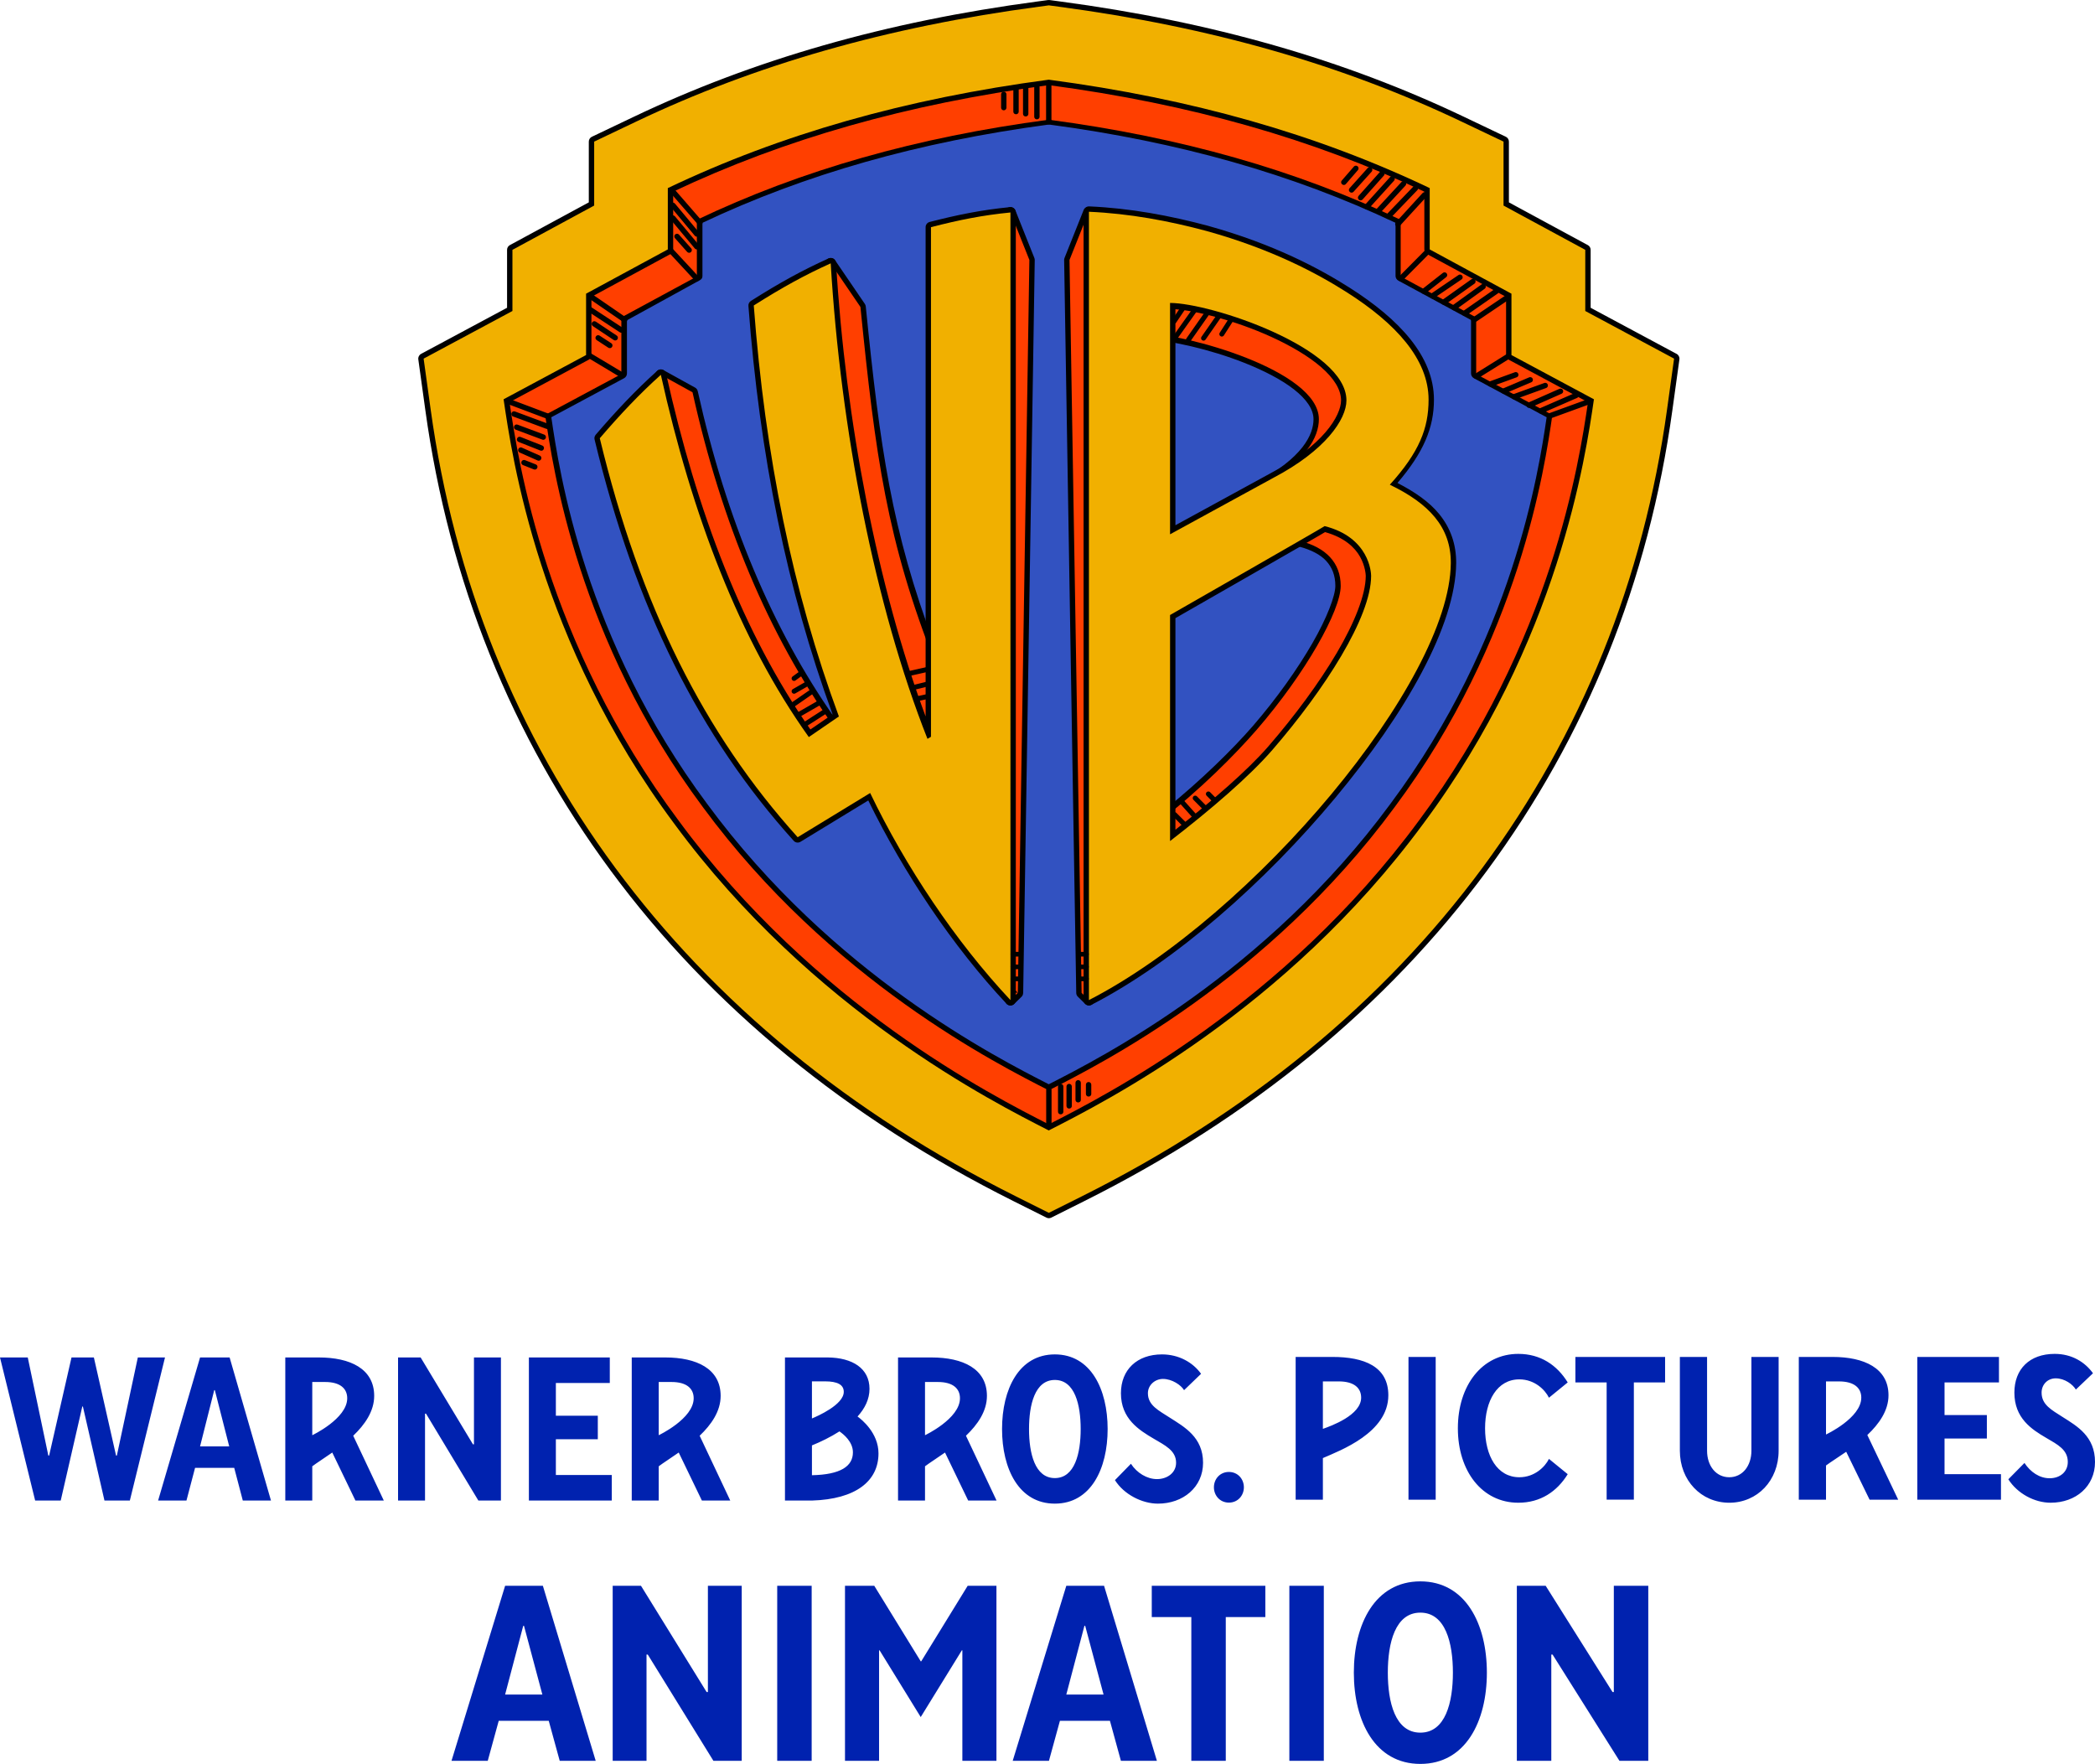
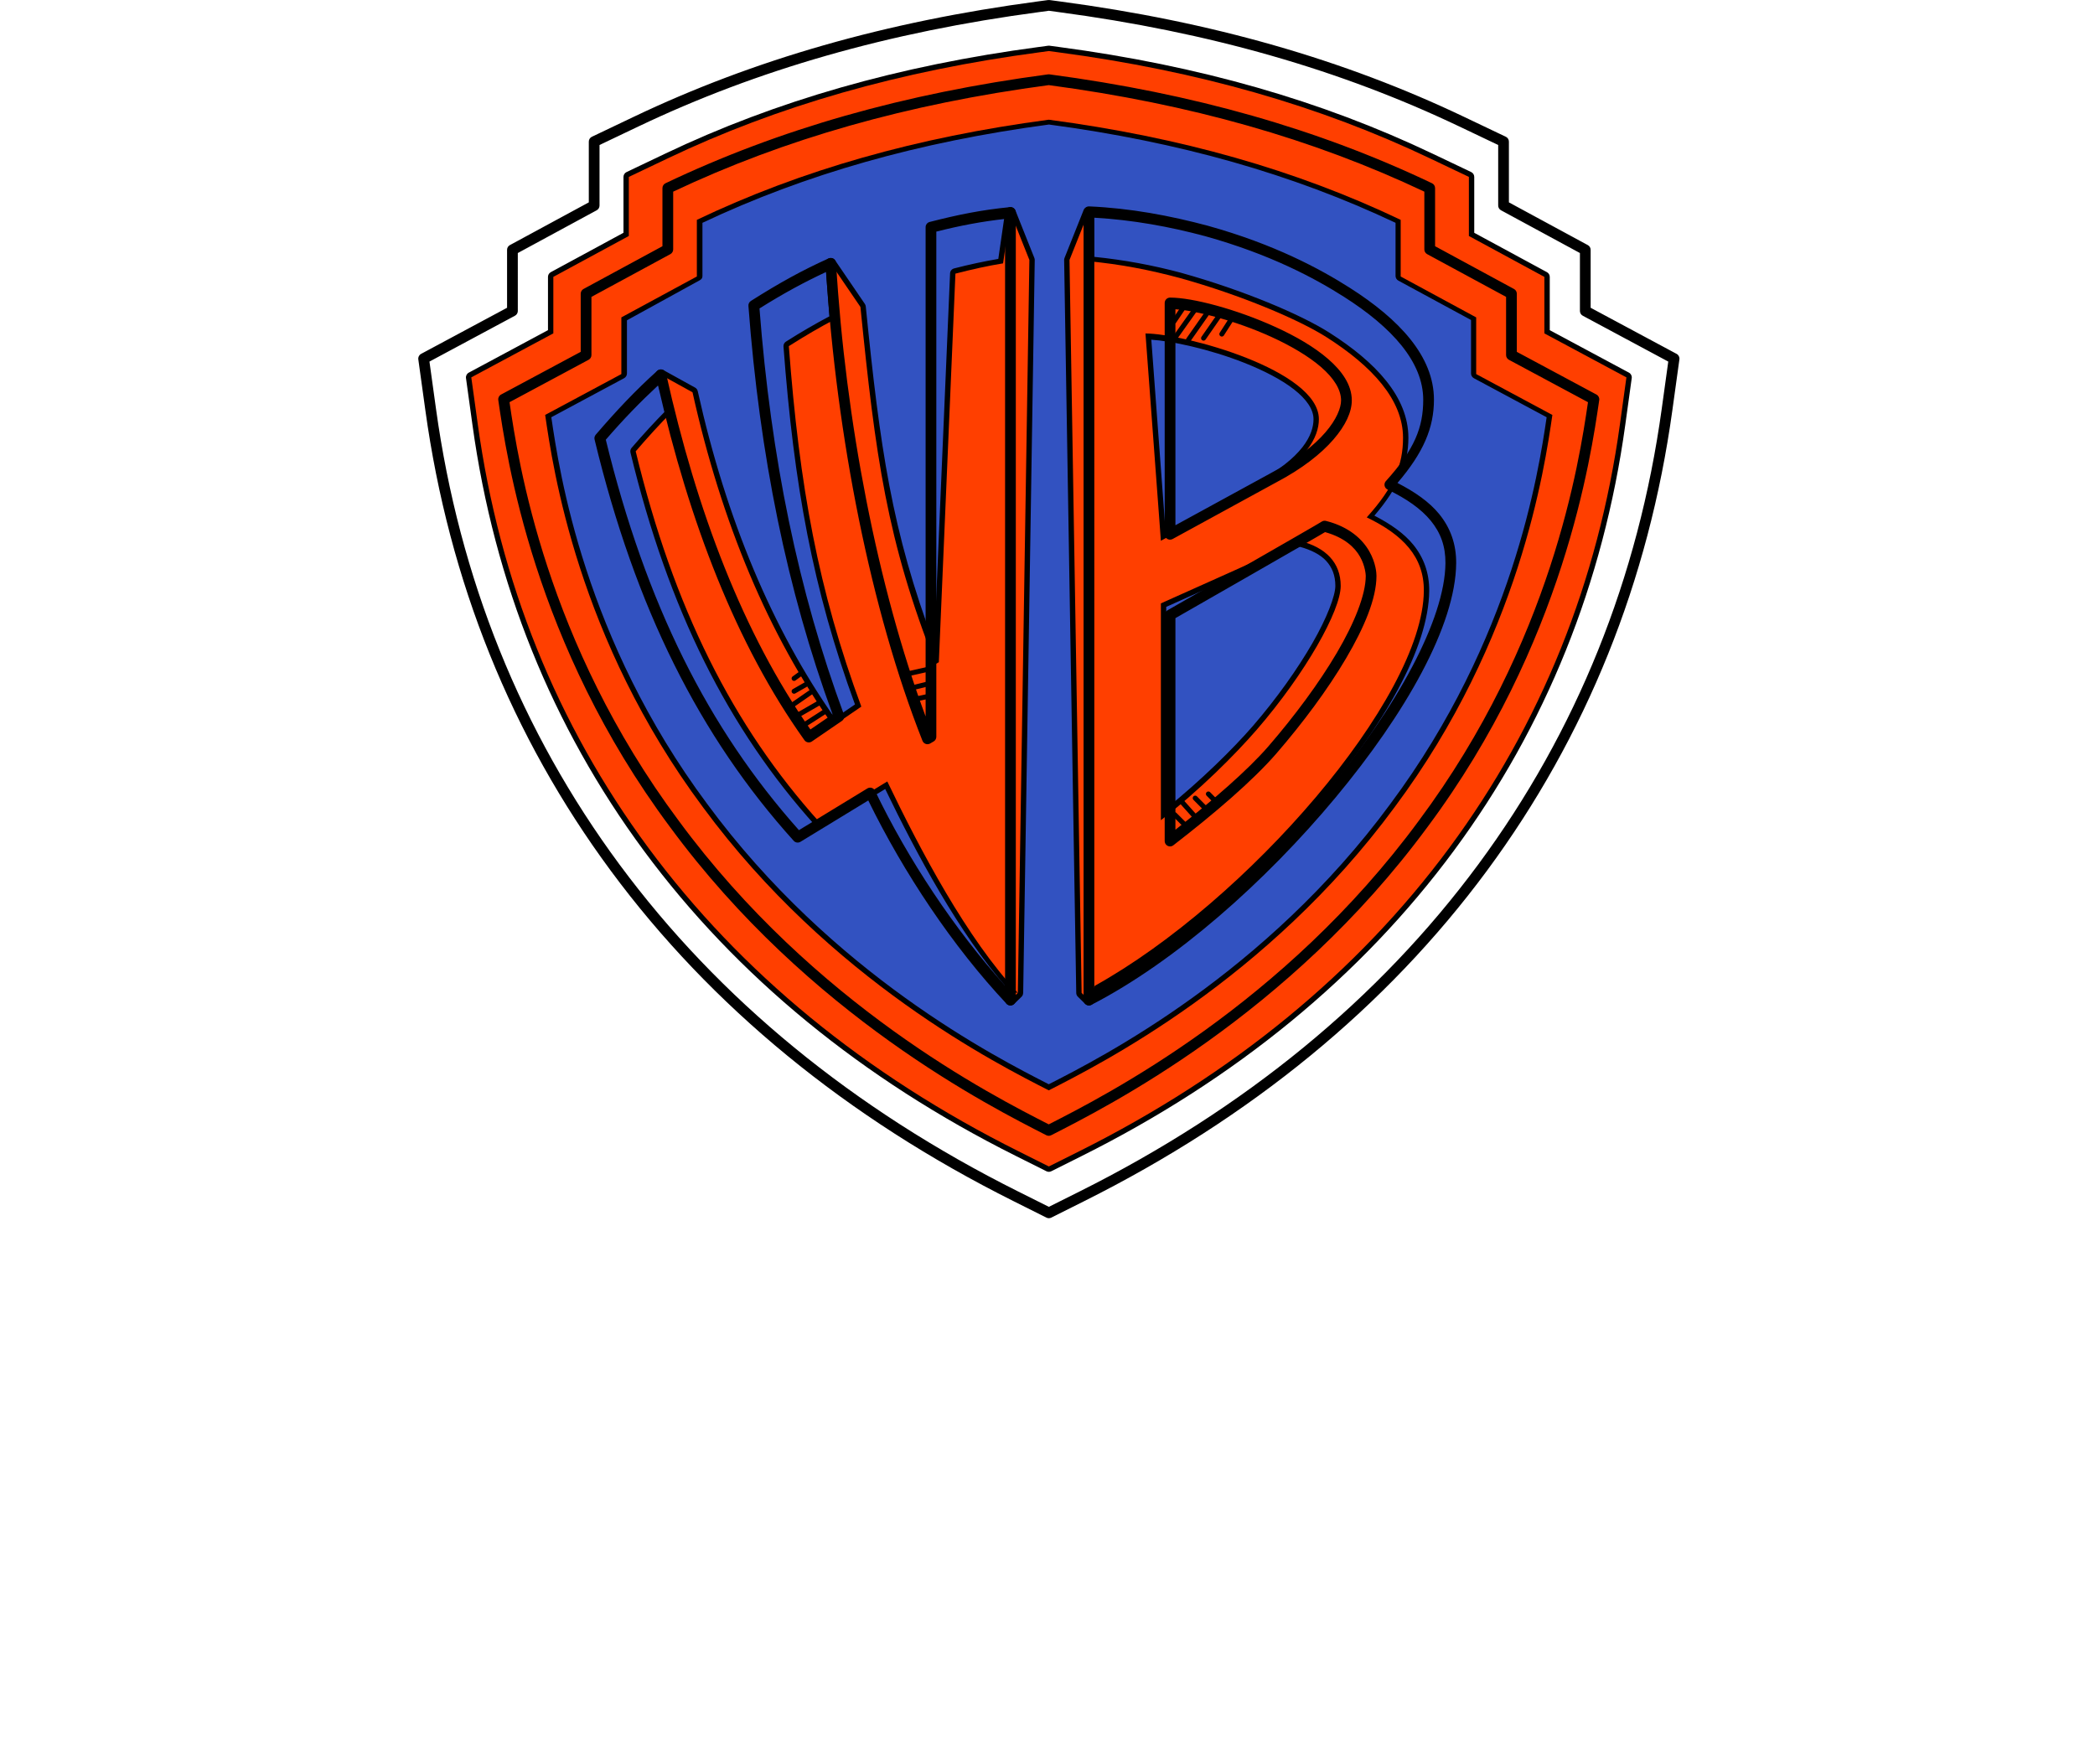
<svg xmlns="http://www.w3.org/2000/svg" version="1.1" id="svg12834" x="0px" y="0px" width="637.437px" height="536.694px" viewBox="0 0 637.437 536.694" enable-background="new 0 0 637.437 536.694" xml:space="preserve">
  <g>
-     <path id="path10801" fill="#0022AF" d="M461.976,411.937c-11.038,0-18.397,9.614-18.397,22.645   c0,13.027,7.359,22.645,18.397,22.645c6.746,0,11.775-3.412,15.025-8.686l-5.705-4.652c-1.226,2.481-4.414,5.584-9.013,5.584   c-6.746,0-10.427-6.516-10.427-14.89c0-8.377,3.681-14.89,10.427-14.89c4.599,0,7.787,3.102,9.013,5.585l5.705-4.654   C473.751,415.349,468.723,411.937,461.976,411.937z M625.173,411.937c-7.667,0-12.267,4.653-12.267,11.788   c0,7.754,5.213,11.166,9.689,13.773c3.496,2.046,6.564,3.598,6.564,7.321c0,3.101-2.454,4.963-5.519,4.963   s-5.826-1.862-7.665-4.654l-4.907,4.966c2.76,4.342,7.973,7.132,12.878,7.132c7.667,0,13.492-4.964,13.492-12.407   c0-7.756-5.396-10.858-9.811-13.65c-3.373-2.172-6.439-3.722-6.439-7.444c0-2.481,1.839-4.342,4.291-4.342   c2.76,0,5.213,1.862,6.133,3.411l5.211-4.963C634.37,414.419,630.385,411.937,625.173,411.937L625.173,411.937z M320.952,412.094   c-10.94,0-16.061,10.614-16.061,22.707c0,12.106,5.12,22.702,16.061,22.702c10.94,0,16.064-10.596,16.064-22.702   C337.016,422.707,331.892,412.094,320.952,412.094z M353.554,412.094c-7.598,0-12.493,4.663-12.493,11.818   c0,7.775,5.503,11.196,9.939,13.809c3.466,2.052,6.842,3.61,6.842,7.341c0,3.112-2.767,4.976-5.806,4.976   c-3.04,0-6.112-1.867-7.935-4.668l-4.863,4.978c2.736,4.353,8.24,7.154,13.102,7.154c7.599,0,13.708-4.976,13.708-12.441   c0-7.775-5.684-10.885-10.061-13.686c-3.344-2.177-6.721-3.732-6.721-7.464c0-2.489,2.161-4.354,4.592-4.354   c2.735,0,5.504,1.865,6.413,3.421l5.169-4.978C363.009,414.58,358.721,412.094,353.554,412.094L353.554,412.094z M394.223,412.867   v43.429h8.286v-12.657c5.305-2.325,19.914-7.72,19.914-19.109c0-8.8-7.414-11.663-16.985-11.663H394.223z M428.554,412.867v43.429   h8.277v-43.429H428.554z M479.344,412.867v7.756h9.504v35.672h8.279v-35.672h9.506v-7.756H479.344z M511.125,412.867v28.54   c0,8.995,6.44,15.82,15.025,15.82c8.586,0,15.025-6.825,15.025-15.82v-28.54h-8.279v28.54c0,4.653-2.76,8.065-6.746,8.065   c-3.986,0-6.747-3.412-6.747-8.065v-28.54H511.125z M547.312,412.867v43.429h8.279v-10.398c1.305-0.981,3.776-2.534,6.144-4.175   l7.115,14.573h8.706l-9.393-19.671c3.567-3.365,6.442-7.424,6.442-12.09c0-8.266-7.418-11.668-16.99-11.668H547.312z    M583.377,412.867v43.429h25.452v-7.755h-17.172v-10.857h12.878v-7.135h-12.878v-9.926h16.557v-7.756H583.377z M0,413.025   l10.696,43.538h7.78l6.565-28.611h0.181l6.565,28.611h7.721l10.695-43.538h-8.264l-6.383,29.856h-0.243l-6.748-29.856h-6.807   l-6.808,29.856h-0.243l-6.26-29.856L0,413.025z M60.871,413.025l-12.765,43.538h8.628l2.616-9.949h11.913l2.611,9.949h8.574   l-12.582-43.538H60.871z M86.805,413.025v43.538h8.207V446.14c1.294-0.983,3.741-2.542,6.086-4.187l7.049,14.61h8.632l-9.308-19.72   c3.535-3.373,6.381-7.444,6.381-12.122c0-8.286-7.352-11.697-16.838-11.697H86.805z M121.114,413.025v43.538h8.207V430.13h0.302   l15.926,26.433h6.867v-43.538h-8.205v26.433h-0.305l-15.922-26.433H121.114z M160.923,413.025v43.538h25.222v-7.773H169.13v-10.885   h12.763v-7.154H169.13V420.8h16.41v-7.775L160.923,413.025z M192.218,413.025v43.538h8.208V446.14   c1.293-0.983,3.741-2.542,6.086-4.187l7.051,14.61h8.63l-9.31-19.72c3.536-3.373,6.385-7.444,6.385-12.122   c0-8.286-7.351-11.697-16.838-11.697H192.218z M238.84,413.025v43.538h8.207c13.361-0.402,20.248-5.939,20.248-14.344   c0-6.233-5.127-10.323-6.373-11.226c2.201-2.423,3.639-5.228,3.639-8.416c0-6.233-5.202-9.474-12.665-9.553H238.84z    M273.242,413.025v43.538h8.207V446.14c1.293-0.983,3.742-2.542,6.086-4.187l7.049,14.61h8.633l-9.31-19.72   c3.535-3.373,6.381-7.444,6.381-12.122c0-8.286-7.35-11.697-16.837-11.697H273.242z M320.952,419.872   c6.082,0,7.861,7.557,7.861,14.929c0,7.366-1.779,14.927-7.861,14.927c-6.076,0-7.854-7.562-7.854-14.927   C313.098,427.429,314.876,419.872,320.952,419.872z M247.046,420.296h3.986c3.766,0,5.698,1.009,5.698,3.19   c0,3.925-8.057,7.429-9.684,8.097V420.296z M402.509,420.313h4.858c4.642,0,6.785,2.01,6.785,4.943   c0,5.333-9.162,8.623-11.643,9.495V420.313z M555.591,420.314h3.949c4.652,0,6.785,2.012,6.785,4.939   c0,6.199-10.734,11.214-10.734,11.214V420.314z M95.012,420.492h3.912c4.61,0,6.724,2.015,6.724,4.951   c0,6.214-10.636,11.241-10.636,11.241V420.492z M200.426,420.492h3.912c4.61,0,6.724,2.015,6.724,4.951   c0,6.214-10.636,11.241-10.636,11.241V420.492z M281.448,420.492h3.914c4.609,0,6.722,2.015,6.722,4.951   c0,6.214-10.636,11.241-10.636,11.241V420.492z M65.183,422.976h0.186l4.374,17.107h-8.871L65.183,422.976z M255.413,435.52   c1.275,0.872,4.102,3.166,4.102,6.38c0,4.25-3.801,6.782-12.469,6.955v-9.069C249.727,438.693,252.693,437.27,255.413,435.52z    M373.913,447.861c-2.735,0-4.56,2.177-4.56,4.664c0,2.488,1.825,4.666,4.56,4.666c2.734,0,4.558-2.177,4.558-4.666   C378.471,450.038,376.647,447.861,373.913,447.861z M432.164,481.153c-13.785,0-20.237,12.981-20.237,27.773   c0,14.807,6.452,27.768,20.237,27.768c13.785,0,20.241-12.961,20.241-27.768C452.405,494.135,445.949,481.153,432.164,481.153z    M153.688,482.504l-16.309,53.25h11.027l3.34-12.171h15.219l3.34,12.171h10.948l-16.073-53.25H153.688z M186.42,482.504v53.25   h10.293v-32.329h0.381l19.973,32.329h8.615v-53.25H215.39v32.331h-0.381l-19.974-32.331L186.42,482.504z M236.48,482.504v53.25   h10.482v-53.25L236.48,482.504z M257.103,482.504v53.25h10.368v-33.623h0.154l12.517,20.31l12.517-20.31h0.154v33.623h10.368   v-53.25h-8.755l-14.129,22.974h-0.154l-14.129-22.974L257.103,482.504z M324.439,482.504l-16.307,53.25h11.027l3.338-12.171h15.221   l3.338,12.171h10.95l-16.074-53.25H324.439z M350.443,482.504v9.511h12.036v43.739h10.484v-43.741h12.036v-9.509L350.443,482.504z    M392.307,482.504v53.25h10.484v-53.25L392.307,482.504z M461.524,482.504v53.25h10.484v-32.329h0.388l20.344,32.329h8.777v-53.25   h-10.484v32.331h-0.388l-20.345-32.331L461.524,482.504z M432.164,490.667c7.664,0,9.905,9.242,9.905,18.259   c0,9.009-2.242,18.257-9.905,18.257c-7.655,0-9.897-9.248-9.897-18.257C422.267,499.909,424.509,490.667,432.164,490.667z    M159.202,494.677h0.231l5.592,20.919h-11.337L159.202,494.677z M329.951,494.677h0.233l5.592,20.919h-11.337L329.951,494.677z" />
    <g>
      <path id="path12597" fill="#3252C1" d="M319.105,36.42c-40.278,5.352-75.292,15.319-107.074,30.473v17.235l-22.972,12.444v17.247    l-23.184,12.434c2.335,15.966,9.844,68.13,47.997,119.331c38.809,52.722,89.839,78.3,105.234,86.171    c15.397-7.87,66.424-33.449,105.234-86.171c38.152-51.201,45.661-103.365,47.995-119.331l-23.183-12.434V96.572l-22.972-12.444    V66.893c-7.834-3.735-15.867-7.153-24.124-10.266c-3.881-1.441-7.864-2.85-11.94-4.229c-0.066-0.022-0.131-0.045-0.198-0.067    c-0.037-0.013-0.076-0.024-0.113-0.037c-0.48-0.162-0.973-0.321-1.456-0.482C366.963,44.822,344.045,39.734,319.105,36.42    L319.105,36.42z M170.987,214.535l0.005,0.026l0.019,0.023C171.003,214.567,170.995,214.551,170.987,214.535L170.987,214.535z     M261.773,321.272l0.012,0.017l0.017,0.006C261.792,321.289,261.783,321.278,261.773,321.272L261.773,321.272z" />
      <path id="path16873" d="M318.915,13.911l-2.79,0.376c-42.852,5.694-80.059,16.407-113.712,32.454l-11.781,5.614    c-0.568,0.271-0.93,0.844-0.93,1.473v17.002l-22.118,11.981c-0.525,0.286-0.853,0.836-0.853,1.434v16.211l-24.1,12.928    c-0.602,0.322-0.94,0.985-0.847,1.661l1.971,14.267c6.648,48.124,24.211,91.722,52.159,129.541    c28.246,38.215,66.367,69.464,113.247,92.896l9.24,4.623c0.46,0.23,1.002,0.23,1.462,0l9.24-4.623    c46.88-23.431,85.002-54.68,113.247-92.896c27.948-37.819,45.51-81.417,52.159-129.541l1.971-14.267    c0.094-0.675-0.242-1.337-0.842-1.661l-24.1-12.928V84.245c-0.001-0.599-0.331-1.15-0.858-1.434l-22.118-11.981V53.828    c0.002-0.631-0.36-1.207-0.93-1.478l-11.781-5.608h-0.006c-33.651-16.045-70.854-26.761-113.701-32.454l-2.796-0.376    C319.204,13.892,319.059,13.892,318.915,13.911z M319.131,17.177l2.574,0.349c42.567,5.656,79.419,16.273,112.738,32.161    l10.857,5.171V71.8c0,0.598,0.327,1.148,0.853,1.434l22.118,11.981v16.222c0.001,0.599,0.331,1.15,0.858,1.434l23.962,12.85    l-1.816,13.143c-6.578,47.618-23.925,90.671-51.55,128.052c-27.916,37.77-65.61,68.686-112.085,91.916l-8.51,4.258l-8.509-4.258    c-46.475-23.229-84.167-54.145-112.085-91.916c-27.624-37.38-44.971-80.434-51.55-128.052l-1.816-13.143l23.962-12.85    c0.528-0.284,0.857-0.835,0.858-1.434V85.214l22.118-11.981c0.525-0.286,0.853-0.836,0.853-1.434V54.858l10.857-5.171    c33.319-15.888,70.171-26.505,112.738-32.161L319.131,17.177z M319.17,34.608c-0.072-0.003-0.144,0.003-0.216,0.011    c-40.418,5.371-75.609,15.387-107.561,30.622c-0.568,0.271-0.93,0.844-0.93,1.473v16.35l-22.118,11.801    c-0.525,0.286-0.853,1.017-0.853,1.615v16.181l-22.323,11.972c-0.604,0.325-0.94,0.993-0.842,1.672    c2.333,15.958,9.823,68.713,48.232,120.258c39.064,53.062,90.431,78.788,105.801,86.645c0.468,0.24,1.022,0.24,1.489,0    c15.37-7.857,66.731-33.583,105.795-86.645l0.006-0.011c38.401-51.541,46.035-104.286,48.367-120.244    c0.098-0.68-0.241-1.348-0.847-1.672l-22.317-11.975V96.389c-0.001-0.599-0.331-1.15-0.858-1.434l-22.185-11.982l0.067-16.259    c0-0.629-0.362-1.202-0.93-1.473c-31.952-15.235-67.143-25.251-107.562-30.622C319.315,34.61,319.243,34.611,319.17,34.608    L319.17,34.608z M319.17,37.891c39.666,5.29,74.13,15.096,105.447,29.902v16.154c0,0.598,0.327,1.148,0.853,1.434l22.118,11.982    v16.277c0.001,0.599,0.331,1.15,0.858,1.434l22.146,11.876c-2.46,16.802-10.245,67.582-47.559,117.658    c-0.002,0.003-0.003,0.008-0.006,0.011c-38.142,51.814-87.92,77.112-103.919,85.283c-15.995-8.17-65.781-33.466-103.924-85.283    c-0.002-0.003-0.004-0.008-0.006-0.011c-37.311-50.072-44.968-100.849-47.429-117.656l22.146-11.878    c0.53-0.283,0.861-0.833,0.864-1.434V97.454l22.118-12.163c0.525-0.286,0.853-0.655,0.853-1.253V67.793    C245.044,52.988,279.509,43.18,319.17,37.891L319.17,37.891z M307.255,63.03c-0.733,0.087-1.316,0.654-1.423,1.384l-2.082,14.361    c-4.402,0.757-8.711,1.676-13.453,2.896c-0.696,0.179-1.193,0.793-1.224,1.511l-4.822,112.755    c-12.921-34.346-16.522-59.85-20.828-102.706c-0.027-0.272-0.122-0.533-0.277-0.758l-9.041-13.265    c-0.944-1.374-3.098-0.616-2.973,1.046l1.229,15.995c-4.236,2.243-8.473,4.682-13.221,7.69c-0.509,0.323-0.798,0.9-0.753,1.5    c3.176,42.235,8.92,73.831,21.753,108.901l-6.112,4.186c-19.024-27.073-33.091-60.624-41.728-99.517    c-0.101-0.456-0.394-0.848-0.803-1.074l-9.633-5.326c-1.274-0.705-2.764,0.484-2.359,1.882l3.023,10.503    c-3.444,3.496-6.807,7.144-10.348,11.267c-0.342,0.398-0.471,0.935-0.349,1.445c11.563,47.824,29.716,84.074,56.405,113.674    c0.526,0.581,1.39,0.707,2.06,0.299l19.04-11.615c9.508,19.696,22.549,44.078,37.028,60.502c-0.349,0.307-0.55,0.748-0.554,1.212    v2.514c-0.001,1.446,1.74,2.18,2.774,1.168l2.248-2.192c0.295-0.298,0.463-0.699,0.471-1.118c0.006-0.009,0.011-0.014,0.017-0.023    l3.516-223.007c0.003-0.216-0.036-0.431-0.116-0.631l-5.758-14.445C308.687,63.359,307.988,62.943,307.255,63.03L307.255,63.03z     M331.471,63.047c-0.766-0.144-1.526,0.274-1.816,0.997l-5.758,14.445c-0.08,0.201-0.12,0.415-0.116,0.631l3.682,223.007    c0.008,0.428,0.186,0.836,0.493,1.135l2.231,2.192c0.828,0.81,2.213,0.524,2.652-0.548l1.578-3.864    c23.192-13.01,48.008-34.744,67.207-57.446c19.341-22.87,33.09-46.517,33.235-63.796c0.046-5.498-1.69-10.199-4.878-14.101    c-2.85-3.489-6.952-6.294-11.804-8.808c7.351-8.621,10.348-15.709,10.348-23.696c0-12.44-9.956-23.016-24.039-31.978    c-8.675-5.522-26.222-12.949-45.078-18.204c-0.003-0.002-0.008-0.004-0.011-0.006c-8.526-2.291-17.402-3.944-26.47-4.855    L332.8,64.635C332.791,63.857,332.236,63.191,331.471,63.047L331.471,63.047z M308.185,70.919l3.383,8.476l-3.438,218.168    c-14.125-16.352-27.319-40.985-36.684-60.502c-0.418-0.873-1.5-1.192-2.325-0.687l-19.289,11.765    c-25.65-28.801-43.244-63.922-54.589-110.391c3.541-4.099,6.911-7.823,10.359-11.278c0.41-0.482,0.505-1.157,0.244-1.733    l-2.12-7.369l5.592,3.084c8.865,39.533,23.239,73.784,42.907,101.328c0.518,0.72,1.516,0.895,2.248,0.393l8.521-5.83    c0.619-0.423,0.87-1.213,0.609-1.916c-12.935-34.973-18.642-66.204-21.858-108.226c4.662-2.928,8.908-5.441,13.077-7.613    c0.58-0.302,0.924-0.92,0.875-1.572l-0.836-10.912l5.359,7.867c4.526,44.992,8.053,71.105,22.926,108.696    c0.368,0.93,1.478,1.313,2.342,0.808l0.991-0.581c0.48-0.28,0.784-0.785,0.808-1.34l4.994-116.973    c4.61-1.161,8.882-2.14,13.188-2.84c0.703-0.116,1.25-0.674,1.351-1.379L308.185,70.919z M329.617,72.946l0.061,6.572    c0.008,0.838,0.649,1.535,1.484,1.611c9.372,0.839,18.531,2.653,27.389,5.033c18.582,5.18,36.085,12.658,44.181,17.811    c13.685,8.709,22.528,18.551,22.528,29.221c0,7.808-2.392,14.023-10.619,23.131c-0.729,0.809-0.477,2.091,0.504,2.563    c5.398,2.597,9.552,5.502,12.307,8.875s4.182,7.191,4.141,12.008c-0.13,15.516-13.353,39.121-32.46,61.714    c-19.107,22.594-43.987,44.34-66.825,57.036c-0.323,0.181-0.575,0.466-0.714,0.808l-0.858,2.087l-0.017-0.017l-3.671-222.01    L329.617,72.946z M348.529,99.831c-0.948,0-1.696,0.804-1.628,1.75l4.689,63.076c0.092,1.18,1.369,1.873,2.408,1.307    l29.437-16.089l0.023-0.011c15.086-7.93,19.461-16.169,19.461-22.323c0-4.488-3.002-8.371-7.242-11.671    c-4.24-3.3-9.866-6.132-15.829-8.493C367.924,102.654,354.841,99.831,348.529,99.831L348.529,99.831z M350.306,103.363    c5.898,0.352,17.589,2.79,28.341,7.048c5.781,2.289,11.176,5.041,15.02,8.033c3.844,2.992,5.99,6.107,5.99,9.096    c0,4.624-3.221,11.816-17.744,19.444c-0.008,0.005-0.014,0.011-0.023,0.017l-27.234,14.882L350.306,103.363z M395.805,162.951    c-0.443-0.113-0.913-0.034-1.296,0.216c0.284-0.186-0.104,0.051-0.448,0.216c-0.345,0.165-0.832,0.394-1.439,0.675    c-1.214,0.562-2.907,1.335-4.905,2.242c-3.997,1.815-9.234,4.175-14.445,6.516c-10.421,4.682-20.723,9.285-20.723,9.285    c-0.586,0.263-0.964,0.846-0.963,1.489v65.966c0.002,1.355,1.558,2.118,2.63,1.29c11.843-9.151,22.722-20.055,29.415-27.771h0.006    c7.515-8.686,13.944-17.822,18.525-25.772c4.581-7.95,7.397-14.511,7.402-19.018v-0.006c0-3.873-1.276-7.263-3.676-9.86    C403.487,165.824,400.051,164.027,395.805,162.951L395.805,162.951z M395.428,166.345c3.528,0.973,6.304,2.389,8.061,4.291    c1.85,2.003,2.812,4.462,2.812,7.646c-0.003,2.961-2.51,9.654-6.97,17.395c-4.46,7.741-10.788,16.736-18.165,25.263    c-6.015,6.935-15.777,16.547-26.315,25.041v-61.333c0.896-0.4,9.816-4.388,19.754-8.853c5.212-2.342,10.456-4.709,14.461-6.527    c2.002-0.909,3.694-1.679,4.922-2.248C394.587,166.743,395.064,166.519,395.428,166.345L395.428,166.345z" />
      <path id="path16875" fill="#FF3F00" d="M319.131,15.531l-2.791,0.376c-42.709,5.675-79.737,16.338-113.224,32.306l-11.785,5.613    V71.8L168.36,84.244v17.19l-24.961,13.387l1.973,14.268c6.613,47.871,24.067,91.197,51.853,128.796    c28.082,37.993,65.989,69.075,112.667,92.405l9.239,4.62l9.24-4.62c46.678-23.33,84.586-54.412,112.667-92.405    c27.786-37.6,45.239-80.925,51.853-128.796l1.973-14.268l-24.961-13.387v-17.19L446.931,71.8V53.826l-11.786-5.613    c-33.486-15.967-70.513-26.631-113.222-32.306L319.131,15.531z M319.105,36.42c40.278,5.352,75.292,15.319,107.074,30.473v17.234    l22.973,12.445v17.247l23.183,12.434c-2.334,15.966-9.844,68.131-47.996,119.332c-38.81,52.722-89.838,78.301-105.234,86.171    c-15.396-7.87-66.426-33.449-105.235-86.171c-38.153-51.201-45.661-103.366-47.996-119.332l23.183-12.434V96.572l22.973-12.445    V66.893C243.813,51.739,278.826,41.772,319.105,36.42L319.105,36.42z M307.445,64.65l-2.241,15.482    c-4.749,0.772-9.368,1.801-14.499,3.12l-5.052,118.235l-0.992,0.58C269.8,164.506,266.346,138.644,261.8,93.392l-9.041-13.263    l1.307,17.011c-4.489,2.338-8.987,4.97-14.049,8.177c3.207,42.648,8.952,74.261,22.052,109.68l-8.517,5.833    c-19.641-27.506-34.03-61.784-42.842-101.467l-9.636-5.326l3.271,11.376l0.101-0.097c-3.678,3.686-7.243,7.601-11.026,12.006    c11.515,47.629,29.535,83.581,56.027,112.961l20.525-12.516c10.003,20.847,24.275,47.887,39.716,64.33l3.516-223.006    L307.445,64.65z M309.689,302.098l-2.244-0.322v2.512L309.689,302.098z M331.17,64.65l-5.758,14.442l3.686,223.006l2.231,2.19    l1.774-4.34c46.176-25.671,99.847-87.367,100.122-120.161c0.086-10.316-6.315-17.047-17.373-22.368    c8.377-9.275,11.041-16.063,11.041-24.226c0-11.555-9.398-21.765-23.282-30.601c-8.387-5.338-25.914-12.791-44.637-18.009    c-8.929-2.399-18.179-4.233-27.665-5.082L331.17,64.65z M348.528,101.462c11.577,0,52.761,11.124,52.761,26.079    c0,5.391-3.799,13.109-18.614,20.89l-29.458,16.103L348.528,101.462z M395.402,164.533c8.06,2.042,12.53,6.693,12.53,13.749    c-0.009,7.468-10.64,26.511-25.532,43.724c-6.618,7.629-17.454,18.488-29.183,27.551V183.59    C353.217,183.59,394.413,165.181,395.402,164.533L395.402,164.533z" />
-       <path id="path5023" d="M319.103,24.388c-0.446,0-0.809,0.358-0.816,0.803v11.897c0.017,1.073,1.617,1.073,1.632,0V25.192    C319.913,24.746,319.548,24.388,319.103,24.388L319.103,24.388z M312.083,25.657c-0.446,0-0.809,0.358-0.816,0.803v8.167    c0.017,1.073,1.617,1.073,1.632,0V26.46C312.894,26.015,312.529,25.657,312.083,25.657z M315.494,25.657    c-0.446,0-0.809,0.358-0.816,0.803v9.047c0.017,1.073,1.617,1.073,1.632,0V26.46C316.305,26.015,315.94,25.657,315.494,25.657z     M309.138,26.021c-0.446,0-0.809,0.358-0.816,0.803v7.134c0.016,1.073,1.617,1.073,1.632,0v-7.134    C309.948,26.378,309.583,26.021,309.138,26.021z M305.414,27.882c-0.446,0-0.809,0.358-0.816,0.803v4.08    c0.007,0.446,0.37,0.803,0.816,0.803c0.446,0,0.809-0.358,0.816-0.803v-4.08C306.224,28.24,305.86,27.882,305.414,27.882z     M412.703,50.426c-0.283-0.054-0.574,0.045-0.765,0.261l-3.672,4.233c-0.707,0.824,0.522,1.889,1.237,1.071l3.666-4.24    C413.568,51.277,413.312,50.547,412.703,50.426L412.703,50.426z M416.904,50.892c-0.282-0.061-0.575,0.031-0.771,0.242    l-5.528,6.152c-0.644,0.802,0.481,1.815,1.211,1.09l5.534-6.146c0.191-0.218,0.252-0.522,0.159-0.797    C417.419,51.158,417.188,50.952,416.904,50.892L416.904,50.892z M420.621,52.084c-0.282-0.061-0.575,0.031-0.771,0.242    l-6.484,7.287c-0.294,0.339-0.26,0.851,0.076,1.148c0.333,0.295,0.84,0.269,1.141-0.057l6.49-7.287    c0.189-0.22,0.247-0.523,0.153-0.797C421.134,52.347,420.903,52.143,420.621,52.084L420.621,52.084z M423.733,53.633    c-0.284-0.064-0.58,0.029-0.778,0.242l-7.663,8.467c-0.726,0.807,0.48,1.899,1.211,1.097l7.663-8.467    c0.193-0.217,0.257-0.521,0.166-0.797C424.242,53.901,424.014,53.695,423.733,53.633L423.733,53.633z M427.226,55.125    c-0.28-0.068-0.576,0.016-0.778,0.223l-7.56,8.186c-0.738,0.795,0.448,1.905,1.192,1.116l7.56-8.186    C428.054,56.005,427.827,55.271,427.226,55.125z M430.861,56.496c-0.282-0.071-0.581,0.014-0.784,0.223l-8.205,8.537    c-0.752,0.786,0.427,1.915,1.18,1.128l8.205-8.537C431.684,57.394,431.465,56.648,430.861,56.496L430.861,56.496z M204.208,57.669    c-0.336,0.292-0.376,0.8-0.089,1.141l8.263,9.506c0.716,0.706,1.826-0.255,1.23-1.065l-8.263-9.512    C205.052,57.409,204.544,57.378,204.208,57.669L204.208,57.669z M433.615,58.504c-0.281-0.063-0.574,0.027-0.771,0.236    l-8.154,8.919c-0.642,0.798,0.471,1.81,1.205,1.097l8.154-8.913C434.462,59.378,434.223,58.639,433.615,58.504L433.615,58.504z     M204.214,61.845c-0.338,0.286-0.386,0.79-0.108,1.135l7.3,8.747c0.405,0.471,1.167,0.334,1.383-0.249    c0.099-0.271,0.048-0.574-0.134-0.797l-7.294-8.747C205.069,61.594,204.556,61.554,204.214,61.845L204.214,61.845z     M204.214,65.715c-0.342,0.287-0.39,0.795-0.108,1.141l7.3,8.747c0.405,0.471,1.167,0.334,1.383-0.249    c0.099-0.271,0.048-0.574-0.134-0.797l-7.294-8.747C205.071,65.468,204.558,65.426,204.214,65.715L204.214,65.715z     M205.439,71.326c-0.33,0.298-0.362,0.805-0.07,1.141l3.711,4.176c0.42,0.46,1.181,0.298,1.377-0.293    c0.092-0.272,0.033-0.572-0.153-0.791l-3.717-4.176C206.284,71.052,205.772,71.027,205.439,71.326L205.439,71.326z     M435.215,75.106c-0.28-0.074-0.579,0.006-0.784,0.21l-8.83,8.907c-0.736,0.773,0.395,1.892,1.16,1.148l8.83-8.907    C436.026,76.017,435.818,75.266,435.215,75.106L435.215,75.106z M203.673,75.795c-0.325,0.303-0.347,0.81-0.051,1.141l7.81,8.416    c0.429,0.451,1.185,0.276,1.371-0.319c0.086-0.275,0.021-0.576-0.172-0.791l-7.81-8.416    C204.511,75.503,203.999,75.489,203.673,75.795L203.673,75.795z M439.831,82.929c-0.267-0.111-0.573-0.072-0.803,0.102    l-6.299,4.947c-0.348,0.281-0.405,0.79-0.128,1.141c0.277,0.348,0.782,0.411,1.135,0.14l6.299-4.941    c0.226-0.18,0.34-0.466,0.3-0.752C440.292,83.28,440.1,83.037,439.831,82.929L439.831,82.929z M444.587,83.618    c-0.261-0.126-0.569-0.104-0.81,0.057l-8.384,5.693c-0.361,0.257-0.452,0.755-0.204,1.122c0.251,0.368,0.75,0.467,1.122,0.223    l8.384-5.693C445.206,84.664,445.146,83.891,444.587,83.618L444.587,83.618z M448.502,84.906c-0.263-0.122-0.571-0.096-0.81,0.07    l-8.837,6.28c-0.886,0.629,0.056,1.959,0.944,1.333l8.837-6.286c0.234-0.17,0.36-0.452,0.332-0.74    C448.938,85.277,448.761,85.027,448.502,84.906L448.502,84.906z M451.594,86.461c-0.261-0.12-0.567-0.093-0.803,0.07l-8.862,6.395    c-0.877,0.639,0.073,1.957,0.956,1.326l8.862-6.395C452.243,87.485,452.159,86.717,451.594,86.461L451.594,86.461z     M455.604,87.889c-0.262-0.124-0.57-0.1-0.81,0.064l-9.64,6.707c-0.826,0.632,0.051,1.893,0.931,1.339l9.646-6.707    c0.234-0.17,0.36-0.452,0.331-0.74C456.038,88.266,455.863,88.014,455.604,87.889L455.604,87.889z M179.949,89.356    c-0.372-0.25-0.876-0.153-1.128,0.217c-0.252,0.369-0.161,0.872,0.204,1.128l10.577,7.268c0.241,0.162,0.549,0.183,0.81,0.057    c0.259-0.125,0.434-0.377,0.459-0.663c0.025-0.29-0.106-0.572-0.344-0.74L179.949,89.356z M458.754,89.923    c-0.258-0.125-0.563-0.106-0.803,0.051l-9.94,6.707c-0.899,0.609,0.006,1.96,0.912,1.358l9.94-6.714    c0.237-0.166,0.367-0.445,0.344-0.733C459.184,90.305,459.012,90.051,458.754,89.923L458.754,89.923z M179.93,93.474    c-0.894-0.525-1.732,0.755-0.893,1.364l9.576,6.286c0.894,0.525,1.732-0.756,0.893-1.364L179.93,93.474z M181.288,97.861    c-0.376-0.242-0.876-0.136-1.122,0.236c-0.245,0.371-0.149,0.87,0.217,1.122l6.363,4.24c0.241,0.155,0.546,0.172,0.803,0.045    c0.557-0.276,0.613-1.049,0.102-1.403L181.288,97.861z M182.416,102.101c-0.894-0.525-1.732,0.756-0.893,1.364l3.583,2.34    c0.245,0.153,0.553,0.166,0.81,0.032c0.552-0.284,0.598-1.056,0.083-1.403L182.416,102.101z M179.515,107.335    c-0.912-0.489-1.7,0.818-0.842,1.396l10.297,6.174c0.539,0.317,1.219-0.064,1.23-0.689c0.004-0.288-0.143-0.557-0.389-0.708    L179.515,107.335z M459.219,107.737c-0.254-0.137-0.562-0.13-0.81,0.019l-9.691,6.044c-0.373,0.242-0.484,0.738-0.249,1.116    c0.236,0.38,0.733,0.499,1.116,0.268l9.691-6.044c0.245-0.156,0.388-0.43,0.376-0.72    C459.638,108.131,459.474,107.872,459.219,107.737L459.219,107.737z M460.928,113.258l-7.695,2.805    c-1.021,0.376-0.462,1.907,0.561,1.537l7.695-2.805c0.271-0.102,0.467-0.34,0.516-0.625c0.05-0.287-0.057-0.578-0.28-0.765    C461.504,113.218,461.201,113.162,460.928,113.258L460.928,113.258z M465.289,114.807l-8.071,3.43    c-0.407,0.181-0.595,0.654-0.421,1.065c0.173,0.411,0.645,0.607,1.058,0.44l8.072-3.43c0.265-0.118,0.447-0.368,0.478-0.657    C466.473,115.041,465.862,114.577,465.289,114.807L465.289,114.807z M469.898,116.522l-9.436,3.417    c-1.024,0.374-0.463,1.911,0.561,1.537l9.429-3.424c0.578-0.222,0.708-0.982,0.236-1.383    C470.47,116.484,470.169,116.429,469.898,116.522L469.898,116.522z M474.482,118.301l-9.576,4.233    c-0.994,0.444-0.334,1.936,0.663,1.498l9.576-4.24c0.563-0.259,0.644-1.026,0.147-1.396    C475.059,118.222,474.75,118.186,474.482,118.301L474.482,118.301z M479.213,119.57l-10.768,4.692    c-0.999,0.434-0.349,1.932,0.65,1.498l10.768-4.692c0.262-0.12,0.442-0.37,0.472-0.657c0.033-0.285-0.09-0.566-0.319-0.74    C479.785,119.498,479.48,119.459,479.213,119.57L479.213,119.57z M155.033,121.387c-1.02-0.386-1.6,1.144-0.58,1.53l11.769,4.431    c0.272,0.098,0.575,0.044,0.797-0.14c0.223-0.184,0.333-0.473,0.287-0.759c-0.046-0.286-0.24-0.526-0.51-0.631L155.033,121.387z     M483.121,121.457l-11.814,4.297c-0.416,0.158-0.629,0.62-0.478,1.039c0.151,0.42,0.611,0.642,1.033,0.497l11.82-4.304    c0.271-0.102,0.467-0.34,0.516-0.625c0.047-0.285-0.06-0.573-0.28-0.759C483.697,121.417,483.394,121.361,483.121,121.457    L483.121,121.457z M156.672,125.187c-1.007-0.35-1.559,1.139-0.567,1.53l10.118,3.762c0.272,0.098,0.575,0.044,0.797-0.14    c0.221-0.185,0.328-0.474,0.281-0.759c-0.046-0.286-0.24-0.526-0.51-0.631L156.672,125.187z M157.475,129.203    c-1.007-0.35-1.559,1.139-0.567,1.53l8.11,3.035c0.272,0.098,0.575,0.044,0.797-0.14c0.223-0.184,0.333-0.473,0.287-0.759    c-0.046-0.286-0.24-0.526-0.51-0.631L157.475,129.203z M158.368,132.939c-0.992-0.355-1.566,1.099-0.599,1.517l6.65,2.633    c0.992,0.355,1.566-1.099,0.599-1.517L158.368,132.939z M158.801,136.204c-0.994-0.441-1.657,1.051-0.663,1.492l5.445,2.416    c0.266,0.112,0.571,0.076,0.803-0.096c0.234-0.17,0.36-0.452,0.332-0.74c-0.03-0.287-0.21-0.537-0.472-0.657L158.801,136.204z     M159.719,139.997c-0.415-0.157-0.88,0.047-1.046,0.459c-0.167,0.415,0.032,0.888,0.446,1.058l3.328,1.313    c0.992,0.355,1.566-1.099,0.599-1.517L159.719,139.997z M328.048,328.638c-0.446,0-0.809,0.358-0.816,0.803v5.19    c0.017,1.073,1.617,1.073,1.632,0v-5.19C328.858,328.996,328.493,328.638,328.048,328.638z M331.223,329.218    c-0.448,0-0.813,0.362-0.816,0.81v2.812c0.017,1.073,1.617,1.073,1.632,0v-2.812C332.036,329.58,331.671,329.218,331.223,329.218z     M322.73,329.767c-0.446,0-0.809,0.358-0.816,0.803v7.676c0.017,1.073,1.617,1.073,1.632,0v-7.676    C323.541,330.124,323.176,329.767,322.73,329.767z M325.306,329.767c-0.446,0-0.809,0.358-0.816,0.803v5.923    c0.017,1.073,1.617,1.073,1.632,0v-5.923C326.117,330.124,325.752,329.767,325.306,329.767z M319.135,330.755    c-0.446,0-0.809,0.358-0.816,0.803v11.074c0.017,1.073,1.617,1.073,1.632,0v-11.074    C319.945,331.112,319.58,330.755,319.135,330.755L319.135,330.755z" />
      <path id="path8987" fill="none" stroke="#000000" stroke-width="1.5" stroke-linecap="square" stroke-linejoin="round" d="    M359.986,93.681l-2.777,4.094L359.986,93.681z M363.348,94.558l-5.703,8.019L363.348,94.558z M367.442,95.069l-5.86,8.348    L367.442,95.069z M370.877,96.166l-4.678,6.726L370.877,96.166z M374.714,97.043l-2.96,4.605L374.714,97.043z M282.326,203.648    l-6.177,1.388L282.326,203.648z M243.416,205.111l-1.807,1.316L243.416,205.111z M282.326,208.107l-4.642,1.134L282.326,208.107z     M245.225,208.255l-3.615,2.073L245.225,208.255z M247.139,210.328l-6.073,4.212L247.139,210.328z M282.326,211.907l-3.436,0.732    L282.326,211.907z M248.905,214.05l-5.978,3.436L248.905,214.05z M250.675,216.7l-5.887,3.784L250.675,216.7z M367.667,241.571    l1.965,1.991L367.667,241.571z M363.662,242.838l3.023,3.048L363.662,242.838z M359.801,244.216l3.861,4.307L359.801,244.216z     M357.407,247.851l3.205,3.203L357.407,247.851z" />
      <path id="path16879" d="M318.915,0.014l-3.023,0.404c-46.374,6.162-86.637,17.753-123.052,35.117l-12.756,6.079    c-0.568,0.271-0.93,0.844-0.93,1.473v18.486l-24.017,13.005c-0.527,0.287-0.855,0.839-0.853,1.439v17.628l-26.16,14.029    c-0.602,0.322-0.94,0.985-0.847,1.661l2.137,15.447c7.194,52.075,26.197,99.249,56.438,140.171    c30.564,41.351,71.816,75.168,122.549,100.525l9.999,5.005c0.46,0.23,1.002,0.23,1.462,0l9.999-5.005    c50.732-25.357,91.986-59.174,122.549-100.525c30.241-40.922,49.244-88.096,56.438-140.171l2.137-15.447    c0.093-0.676-0.245-1.339-0.847-1.661l-26.16-14.029V76.018c0.002-0.6-0.325-1.153-0.853-1.439l-24.017-13.005V43.088    c0-0.629-0.362-1.202-0.93-1.473l-12.756-6.079C409.005,18.171,368.747,6.581,322.37,0.419l-3.023-0.404    C319.204-0.005,319.059-0.005,318.915,0.014z M319.131,3.275l2.801,0.382c0.002,0,0.004,0,0.006,0    c46.092,6.124,85.995,17.619,122.078,34.824c0.002,0,0.004,0,0.006,0l11.826,5.636v18.425c0,0.598,0.327,1.148,0.853,1.434    l24.017,13.011v17.639c0.001,0.599,0.331,1.15,0.858,1.434l26.021,13.957l-1.982,14.317c0,0.002,0,0.004,0,0.006    c-7.124,51.569-25.912,98.193-55.829,138.676c-30.234,40.906-71.053,74.39-121.38,99.545l-9.274,4.634l-9.268-4.634    c-0.002,0-0.004,0-0.006,0c-50.328-25.155-91.146-58.639-121.381-99.545c-29.917-40.484-48.705-87.108-55.829-138.676    c0-0.002,0-0.004,0-0.006l-1.982-14.317l26.021-13.957c0.53-0.283,0.861-0.833,0.864-1.434V76.987l24.011-13.011    c0.525-0.286,0.853-0.836,0.853-1.434V44.117l11.826-5.636c0.002,0,0.004,0,0.006,0c36.083-17.206,75.986-28.7,122.078-34.824    c0.002,0,0.004,0,0.006,0L319.131,3.275z M319.103,22.614c-0.072-0.001-0.144,0.003-0.216,0.011    c-43.743,5.812-81.823,16.65-116.398,33.135c-0.568,0.271-0.93,0.844-0.93,1.473v17.683l-24.017,13.011    c-0.525,0.286-0.853,0.836-0.853,1.434v17.694l-24.238,12.994c-0.606,0.326-0.943,0.997-0.842,1.678    c2.526,17.276,10.706,74.147,52.264,129.918c42.267,57.415,97.848,85.258,114.488,93.765c0.466,0.238,1.018,0.238,1.484,0    c16.642-8.507,72.214-36.349,114.482-93.765l0.006-0.006c41.553-55.768,49.733-112.637,52.258-129.912    c0.101-0.681-0.235-1.352-0.842-1.678l-24.233-12.994V89.361c-0.001-0.599-0.331-1.15-0.858-1.434l-24.011-13.011V57.233    c0-0.629-0.362-1.202-0.93-1.473c-34.575-16.486-72.655-27.323-116.398-33.135C319.248,22.617,319.176,22.613,319.103,22.614    L319.103,22.614z M319.103,25.897c42.986,5.731,80.34,16.36,114.277,32.416v17.578c0,0.598,0.327,1.148,0.853,1.434L458.25,90.33    v17.7c-0.001,0.601,0.329,1.154,0.858,1.439l24.061,12.905c-2.653,18.127-10.996,73.023-51.455,127.321    c-0.002,0.002-0.004,0.004-0.006,0.006c-41.347,56.168-95.338,83.583-112.605,92.403c-17.266-8.82-71.259-36.235-112.605-92.403    c-0.002-0.002-0.004-0.004-0.006-0.006c-40.46-54.298-48.806-109.194-51.46-127.321l24.061-12.905    c0.531-0.284,0.863-0.837,0.864-1.439v-17.7l24.011-13.005c0.528-0.284,0.857-0.835,0.858-1.434V58.313    C238.765,42.257,276.115,31.628,319.103,25.897L319.103,25.897z M331.399,62.797c-0.901-0.04-1.663,0.657-1.704,1.558    c-0.001,0.025-0.002,0.05-0.002,0.075v239.86c0,0.901,0.731,1.632,1.632,1.632c0.26,0,0.517-0.062,0.748-0.182    c25.407-13.081,52.94-37.415,74.271-63.054c21.331-25.639,36.559-52.408,36.718-71.315c0.049-5.847-1.793-10.834-5.182-14.982    c-3.052-3.736-7.455-6.745-12.678-9.44c7.912-9.243,11.1-16.795,11.1-25.335c0-13.222-10.594-24.489-25.617-34.049    c-9.053-5.762-22.922-13.227-43.084-18.846c-0.006-0.002-0.011-0.004-0.017-0.006C356.001,65.603,343.89,63.34,331.399,62.797    L331.399,62.797z M307.288,63.024c-8.547,0.831-15.861,2.308-24.432,4.512c-0.721,0.187-1.225,0.838-1.224,1.583v148.874    c-14.617-39.407-24.396-90.015-27.244-137.962c-0.052-0.9-0.824-1.587-1.724-1.535c-0.198,0.011-0.393,0.059-0.574,0.14    c-7.92,3.558-15.048,7.497-23.618,12.928c-0.509,0.323-0.798,0.9-0.753,1.5c3.42,45.477,11.729,86.38,25.6,124.27l-6.738,4.612    c-20.437-29.125-34.613-66.379-43.915-108.265c-0.196-0.88-1.068-1.434-1.948-1.238c-0.274,0.061-0.528,0.192-0.737,0.38    c-6.584,5.916-12.38,12.063-18.724,19.449c-0.343,0.399-0.473,0.939-0.349,1.451c12.423,51.381,31.918,90.307,60.585,122.1    c0.524,0.583,1.389,0.711,2.06,0.305l20.634-12.579c10.779,22.051,25.722,44.455,42.066,61.858    c0.616,0.658,1.649,0.692,2.307,0.075c0.33-0.309,0.517-0.741,0.516-1.194V64.652c0.002-0.901-0.728-1.634-1.629-1.635    C307.395,63.017,307.342,63.019,307.288,63.024L307.288,63.024z M332.961,66.241c11.585,0.655,22.901,2.708,33.778,5.631    c19.806,5.522,33.345,12.812,42.199,18.447c14.625,9.307,24.1,19.845,24.1,31.297c0,8.36-2.572,15.034-11.366,24.77    c-0.604,0.67-0.55,1.702,0.12,2.305c0.115,0.104,0.245,0.191,0.384,0.258c5.772,2.777,10.219,5.887,13.177,9.506    c2.957,3.619,4.489,7.728,4.446,12.894c-0.143,17.125-14.863,43.893-35.959,69.25c-20.433,24.559-46.716,47.745-70.877,60.79    L332.961,66.241z M305.81,66.606v233.277c-15.351-17.063-29.529-38.359-39.58-59.306c-0.391-0.812-1.366-1.154-2.179-0.763    c-0.048,0.023-0.095,0.049-0.141,0.077l-20.822,12.695c-27.621-30.989-46.558-68.79-58.763-118.8    c5.391-6.244,10.457-11.459,15.901-16.515c9.509,41.592,23.744,78.814,44.54,107.938c0.516,0.722,1.515,0.899,2.248,0.399    l9.157-6.267c0.619-0.423,0.87-1.213,0.609-1.916c-13.91-37.611-22.209-78.288-25.695-123.573    c7.318-4.599,13.601-7.993,20.28-11.106c3.201,49.94,13.516,102.724,29.315,142.657c0.332,0.838,1.28,1.249,2.118,0.917    c0.077-0.031,0.152-0.067,0.223-0.109l1.063-0.62c0.501-0.293,0.809-0.831,0.808-1.412V70.471    C292.187,68.632,298.66,67.398,305.81,66.606L305.81,66.606z M356.009,90.546c-0.9-0.001-1.631,0.728-1.633,1.628v70.396    c0.003,0.902,0.735,1.63,1.637,1.628c0.272-0.001,0.539-0.069,0.777-0.199l31.43-17.18l0.023-0.011    c8.042-4.227,13.75-8.779,17.49-13.099c3.744-4.324,5.575-8.404,5.575-11.887c0-4.695-2.957-8.912-7.208-12.601    s-9.916-6.944-15.945-9.694C376.096,94.025,362.791,90.546,356.009,90.546L356.009,90.546z M357.642,94.1    c6.124,0.387,18.198,3.395,29.155,8.393c5.842,2.665,11.279,5.824,15.159,9.19s6.085,6.849,6.085,10.137    c0,2.273-1.37,5.813-4.778,9.75c-3.408,3.937-8.797,8.281-16.559,12.357c-0.01,0.005-0.019,0.011-0.028,0.017l-29.033,15.867    L357.642,94.1z M403.45,158.494c-0.443-0.113-0.913-0.034-1.296,0.216c-0.028,0.018-1.028,0.622-2.425,1.434    c-1.397,0.812-3.304,1.913-5.547,3.206c-4.486,2.586-10.313,5.933-16.089,9.246c-11.551,6.625-22.899,13.116-22.899,13.116    c-0.507,0.291-0.82,0.832-0.819,1.417v68.773c0.001,0.901,0.733,1.631,1.634,1.63c0.36,0,0.71-0.12,0.995-0.34    c12.565-9.709,24.184-19.661,31.397-27.976c0-0.002,0-0.004,0-0.006c8.005-9.252,15.555-19.395,21.138-28.872    c5.583-9.477,9.266-18.219,9.273-25.119c0.001-0.818-0.158-3.916-2.187-7.48C414.598,164.177,410.624,160.312,403.45,158.494    L403.45,158.494z M403.168,161.899c5.956,1.67,9.039,4.672,10.624,7.458c1.644,2.887,1.761,5.637,1.761,5.858    c-0.006,5.683-3.378,14.218-8.825,23.463s-12.899,19.27-20.795,28.396c-6.399,7.377-16.898,16.432-28.291,25.379v-64.377    c0.773-0.442,10.936-6.257,22.074-12.645c5.777-3.313,11.604-6.663,16.094-9.251c2.245-1.294,4.155-2.4,5.559-3.217    C402.35,162.391,402.716,162.17,403.168,161.899z" />
-       <path id="path16881" fill="#F1B000" d="M319.131,1.631l-3.021,0.407c-46.234,6.143-86.319,17.686-122.569,34.972l-12.756,6.076    v19.458l-24.869,13.472v18.608l-27.022,14.492l2.137,15.445c7.159,51.822,26.052,98.722,56.131,139.425    c30.399,41.128,71.437,74.777,121.967,100.033l10,5.002l10.002-5.002c50.53-25.256,91.568-58.904,121.966-100.033    c30.079-40.703,48.974-87.603,56.133-139.425l2.136-15.445l-27.021-14.492V76.016l-24.869-13.472V43.086l-12.757-6.076    c-36.25-17.285-76.334-28.829-122.568-34.972L319.131,1.631z M319.102,24.244c43.603,5.794,81.506,16.583,115.912,32.988v18.656    l24.869,13.472v18.669l25.096,13.46c-2.526,17.284-10.656,73.753-51.957,129.18c-42.013,57.073-97.252,84.763-113.919,93.283    c-16.666-8.52-71.906-36.21-113.918-93.283c-41.302-55.427-49.431-111.896-51.958-129.18l25.097-13.46V89.361l24.869-13.472    V57.232C237.597,40.827,275.499,30.038,319.102,24.244L319.102,24.244z M331.327,64.43V304.29    c50.198-25.845,109.802-96.898,110.104-132.929c0.092-11.014-6.744-18.2-18.551-23.881c8.944-9.902,11.789-17.151,11.789-25.866    c0-12.337-10.033-23.237-24.857-32.67c-8.955-5.699-22.661-13.078-42.65-18.649C355.661,67.204,343.668,64.967,331.327,64.43    L331.327,64.43z M307.444,64.65c-8.451,0.822-15.655,2.277-24.18,4.469v155.06l-1.065,0.623    c-15.97-40.366-26.441-94.157-29.442-144.674c-7.843,3.524-14.884,7.414-23.411,12.816c3.446,45.833,11.823,86.984,25.901,125.048    l-9.154,6.27c-21.108-29.56-35.55-67.576-45.021-110.222c-6.52,5.859-12.265,11.946-18.58,19.299    c12.375,51.185,31.74,89.821,60.211,121.396l22.058-13.449c10.75,22.403,26.088,45.333,42.683,63.004L307.444,64.65z     M356.008,92.176c12.36,0,53.665,13.678,53.665,29.646c0,5.756-6.396,15.246-22.213,23.553l-31.452,17.193V92.176z     M403.05,160.077c13.581,3.44,14.136,14.102,14.134,15.141c-0.014,12.583-14.117,34.548-30.018,52.926    c-7.065,8.145-18.636,18.082-31.159,27.759v-68.776C356.009,187.127,401.384,161.169,403.05,160.077L403.05,160.077z" />
-       <path id="path370" d="M308.18,289.62c-0.391,0-0.709,0.317-0.709,0.708c0,0,0,0,0,0.001c0,0.391,0.317,0.709,0.708,0.709    c0,0,0,0,0.001,0h1.755c0.391,0,0.709-0.317,0.709-0.708c0,0,0,0,0-0.001c0-0.391-0.317-0.709-0.708-0.709c0,0,0,0-0.001,0H308.18    z M328.819,289.62c-0.391,0.001-0.708,0.318-0.708,0.709c0,0.391,0.316,0.708,0.708,0.709h1.755c0.391,0,0.709-0.317,0.709-0.708    c0,0,0,0,0-0.001c0-0.391-0.317-0.709-0.708-0.709c0,0,0,0-0.001,0H328.819z M308.18,293.468c-0.391,0-0.709,0.317-0.709,0.708    c0,0,0,0,0,0.001c0.001,0.391,0.318,0.708,0.709,0.708h1.755c0.391,0,0.708-0.316,0.709-0.708c0-0.391-0.317-0.709-0.708-0.709    c0,0,0,0-0.001,0H308.18z M328.819,293.468c-0.391,0.001-0.708,0.318-0.708,0.709c0.001,0.39,0.317,0.707,0.708,0.708h1.755    c0.391,0,0.708-0.316,0.709-0.708c0-0.391-0.317-0.709-0.708-0.709c0,0,0,0-0.001,0H328.819z M308.18,297.117    c-0.391,0-0.708,0.316-0.709,0.708c0,0.391,0.317,0.709,0.708,0.709c0,0,0,0,0.001,0h1.755c0.391,0,0.709-0.317,0.709-0.708    c0,0,0,0,0-0.001c-0.001-0.391-0.318-0.708-0.709-0.708H308.18z M328.819,297.117c-0.391,0.001-0.707,0.317-0.708,0.708    c0,0.391,0.316,0.708,0.708,0.709h1.755c0.391,0,0.709-0.317,0.709-0.708c0,0,0,0,0-0.001c-0.001-0.391-0.318-0.708-0.709-0.708    H328.819z" />
    </g>
  </g>
</svg>